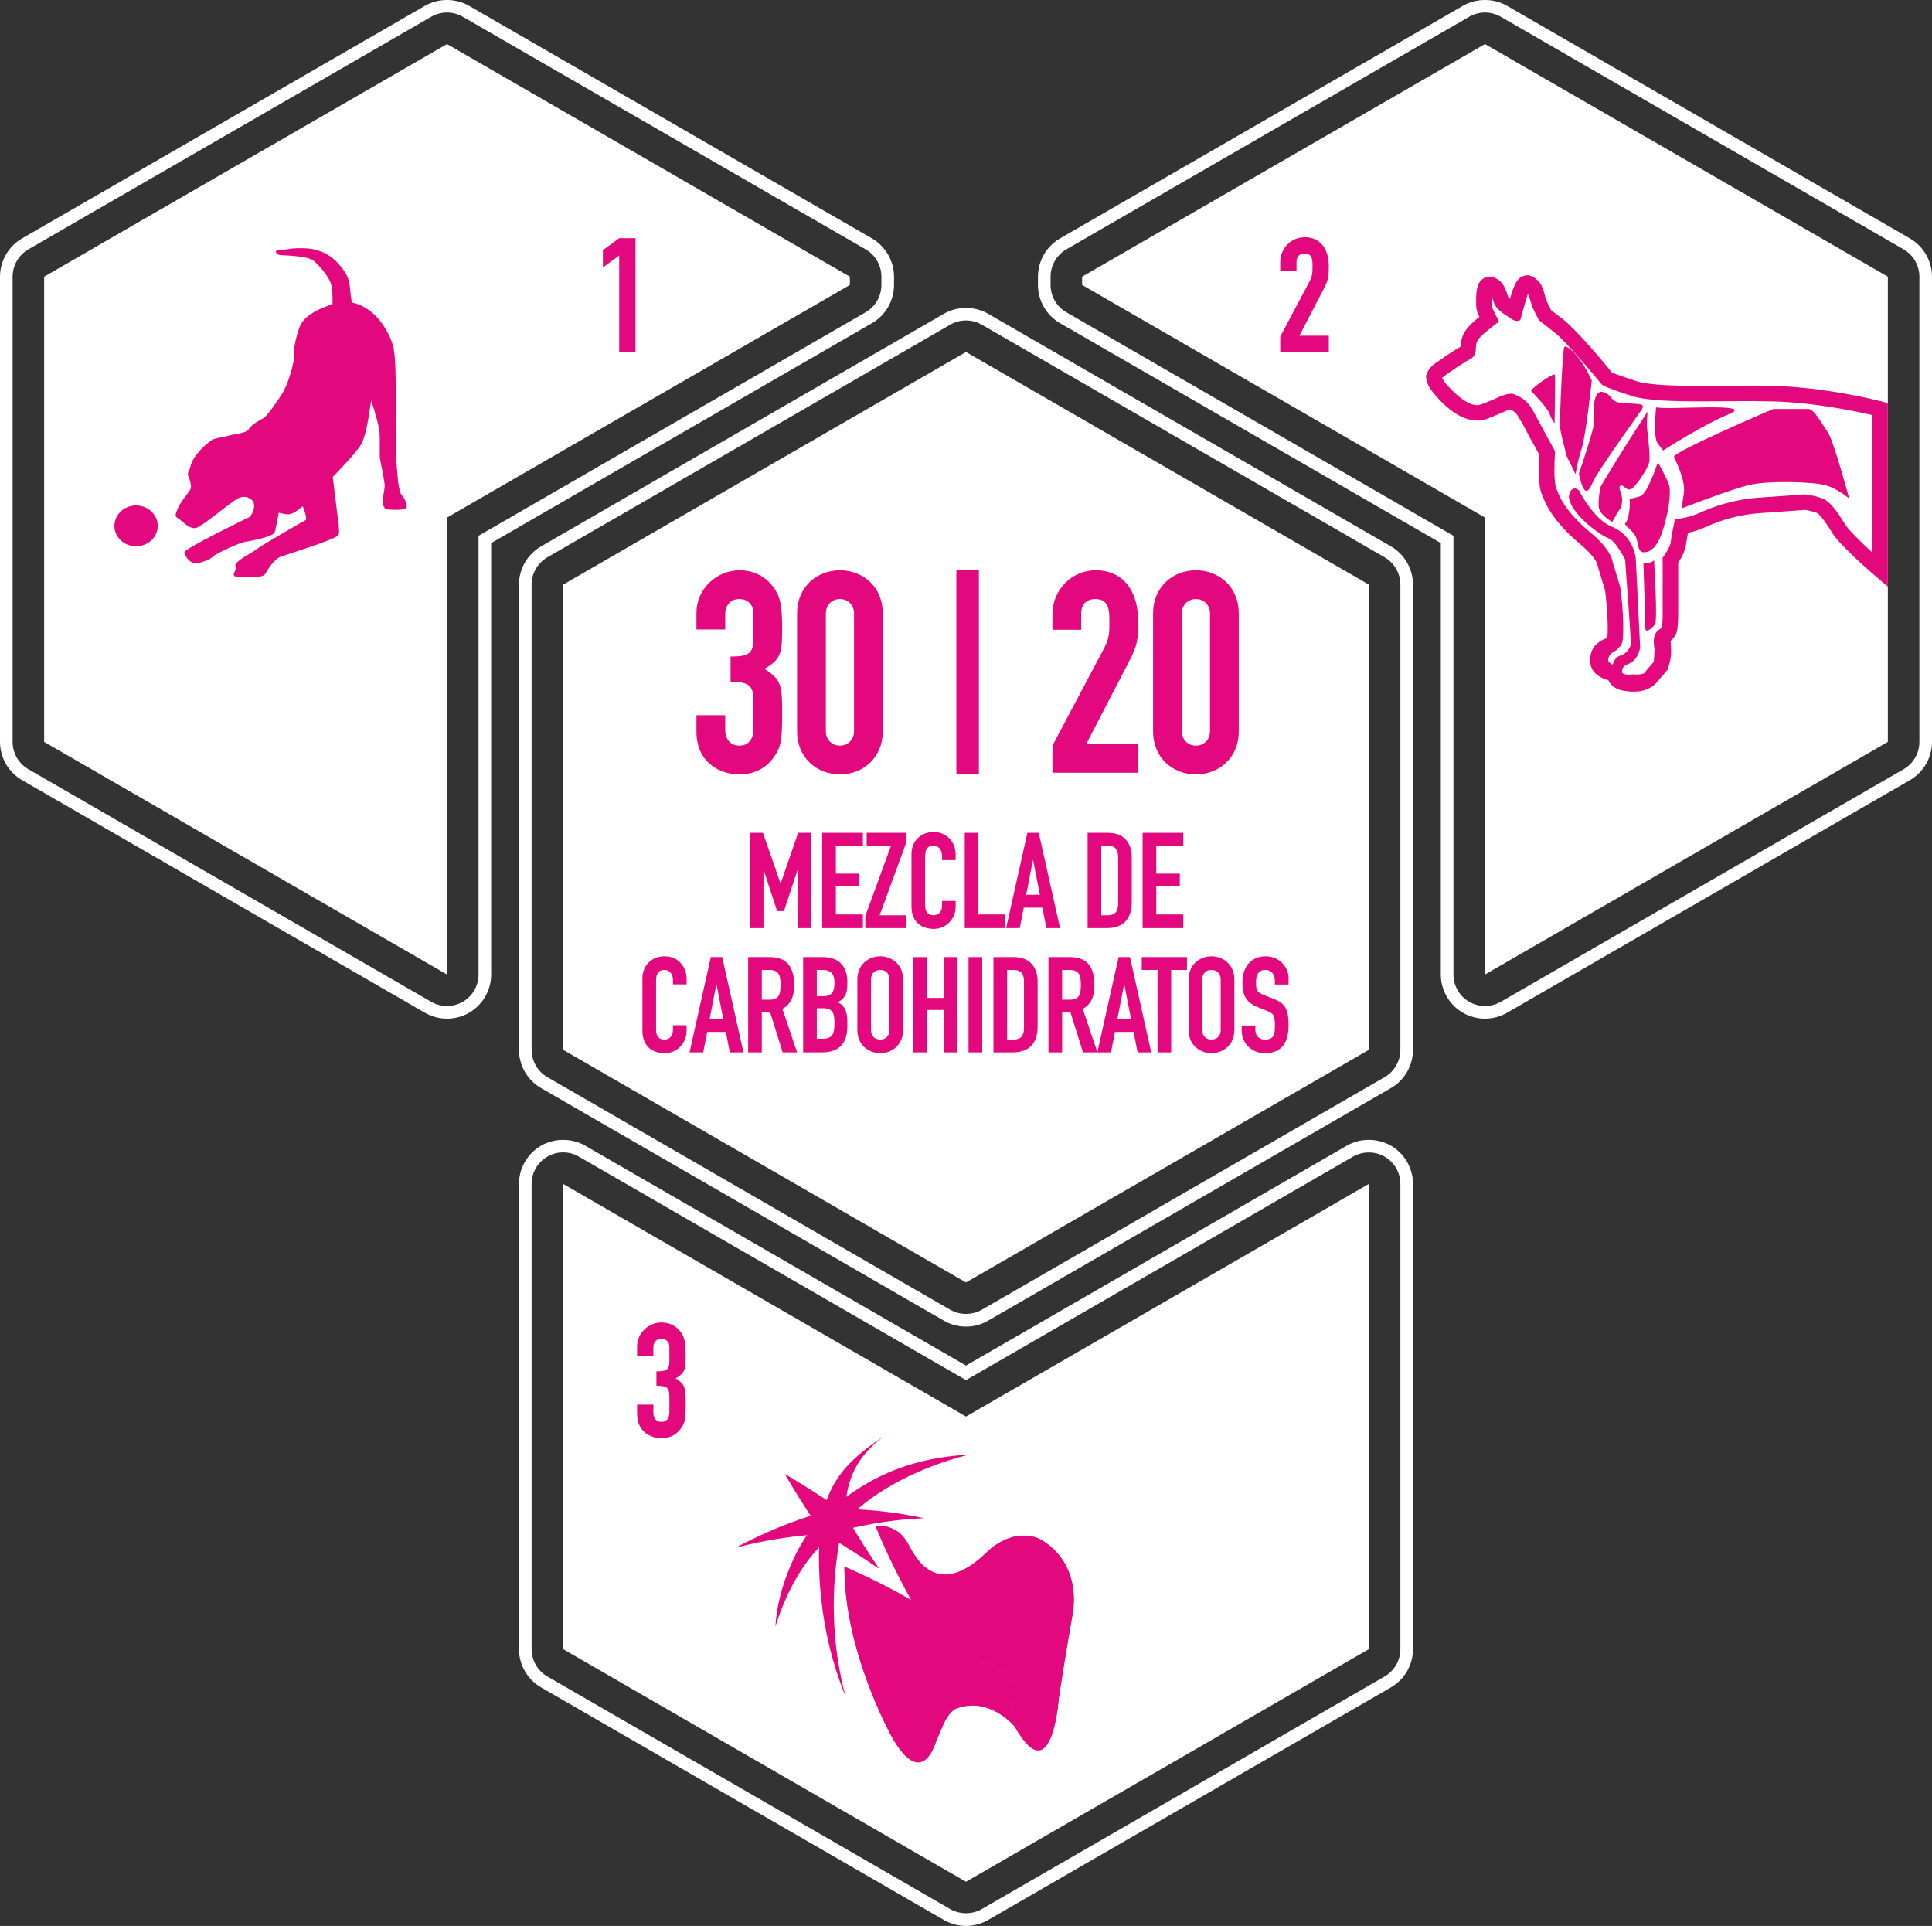
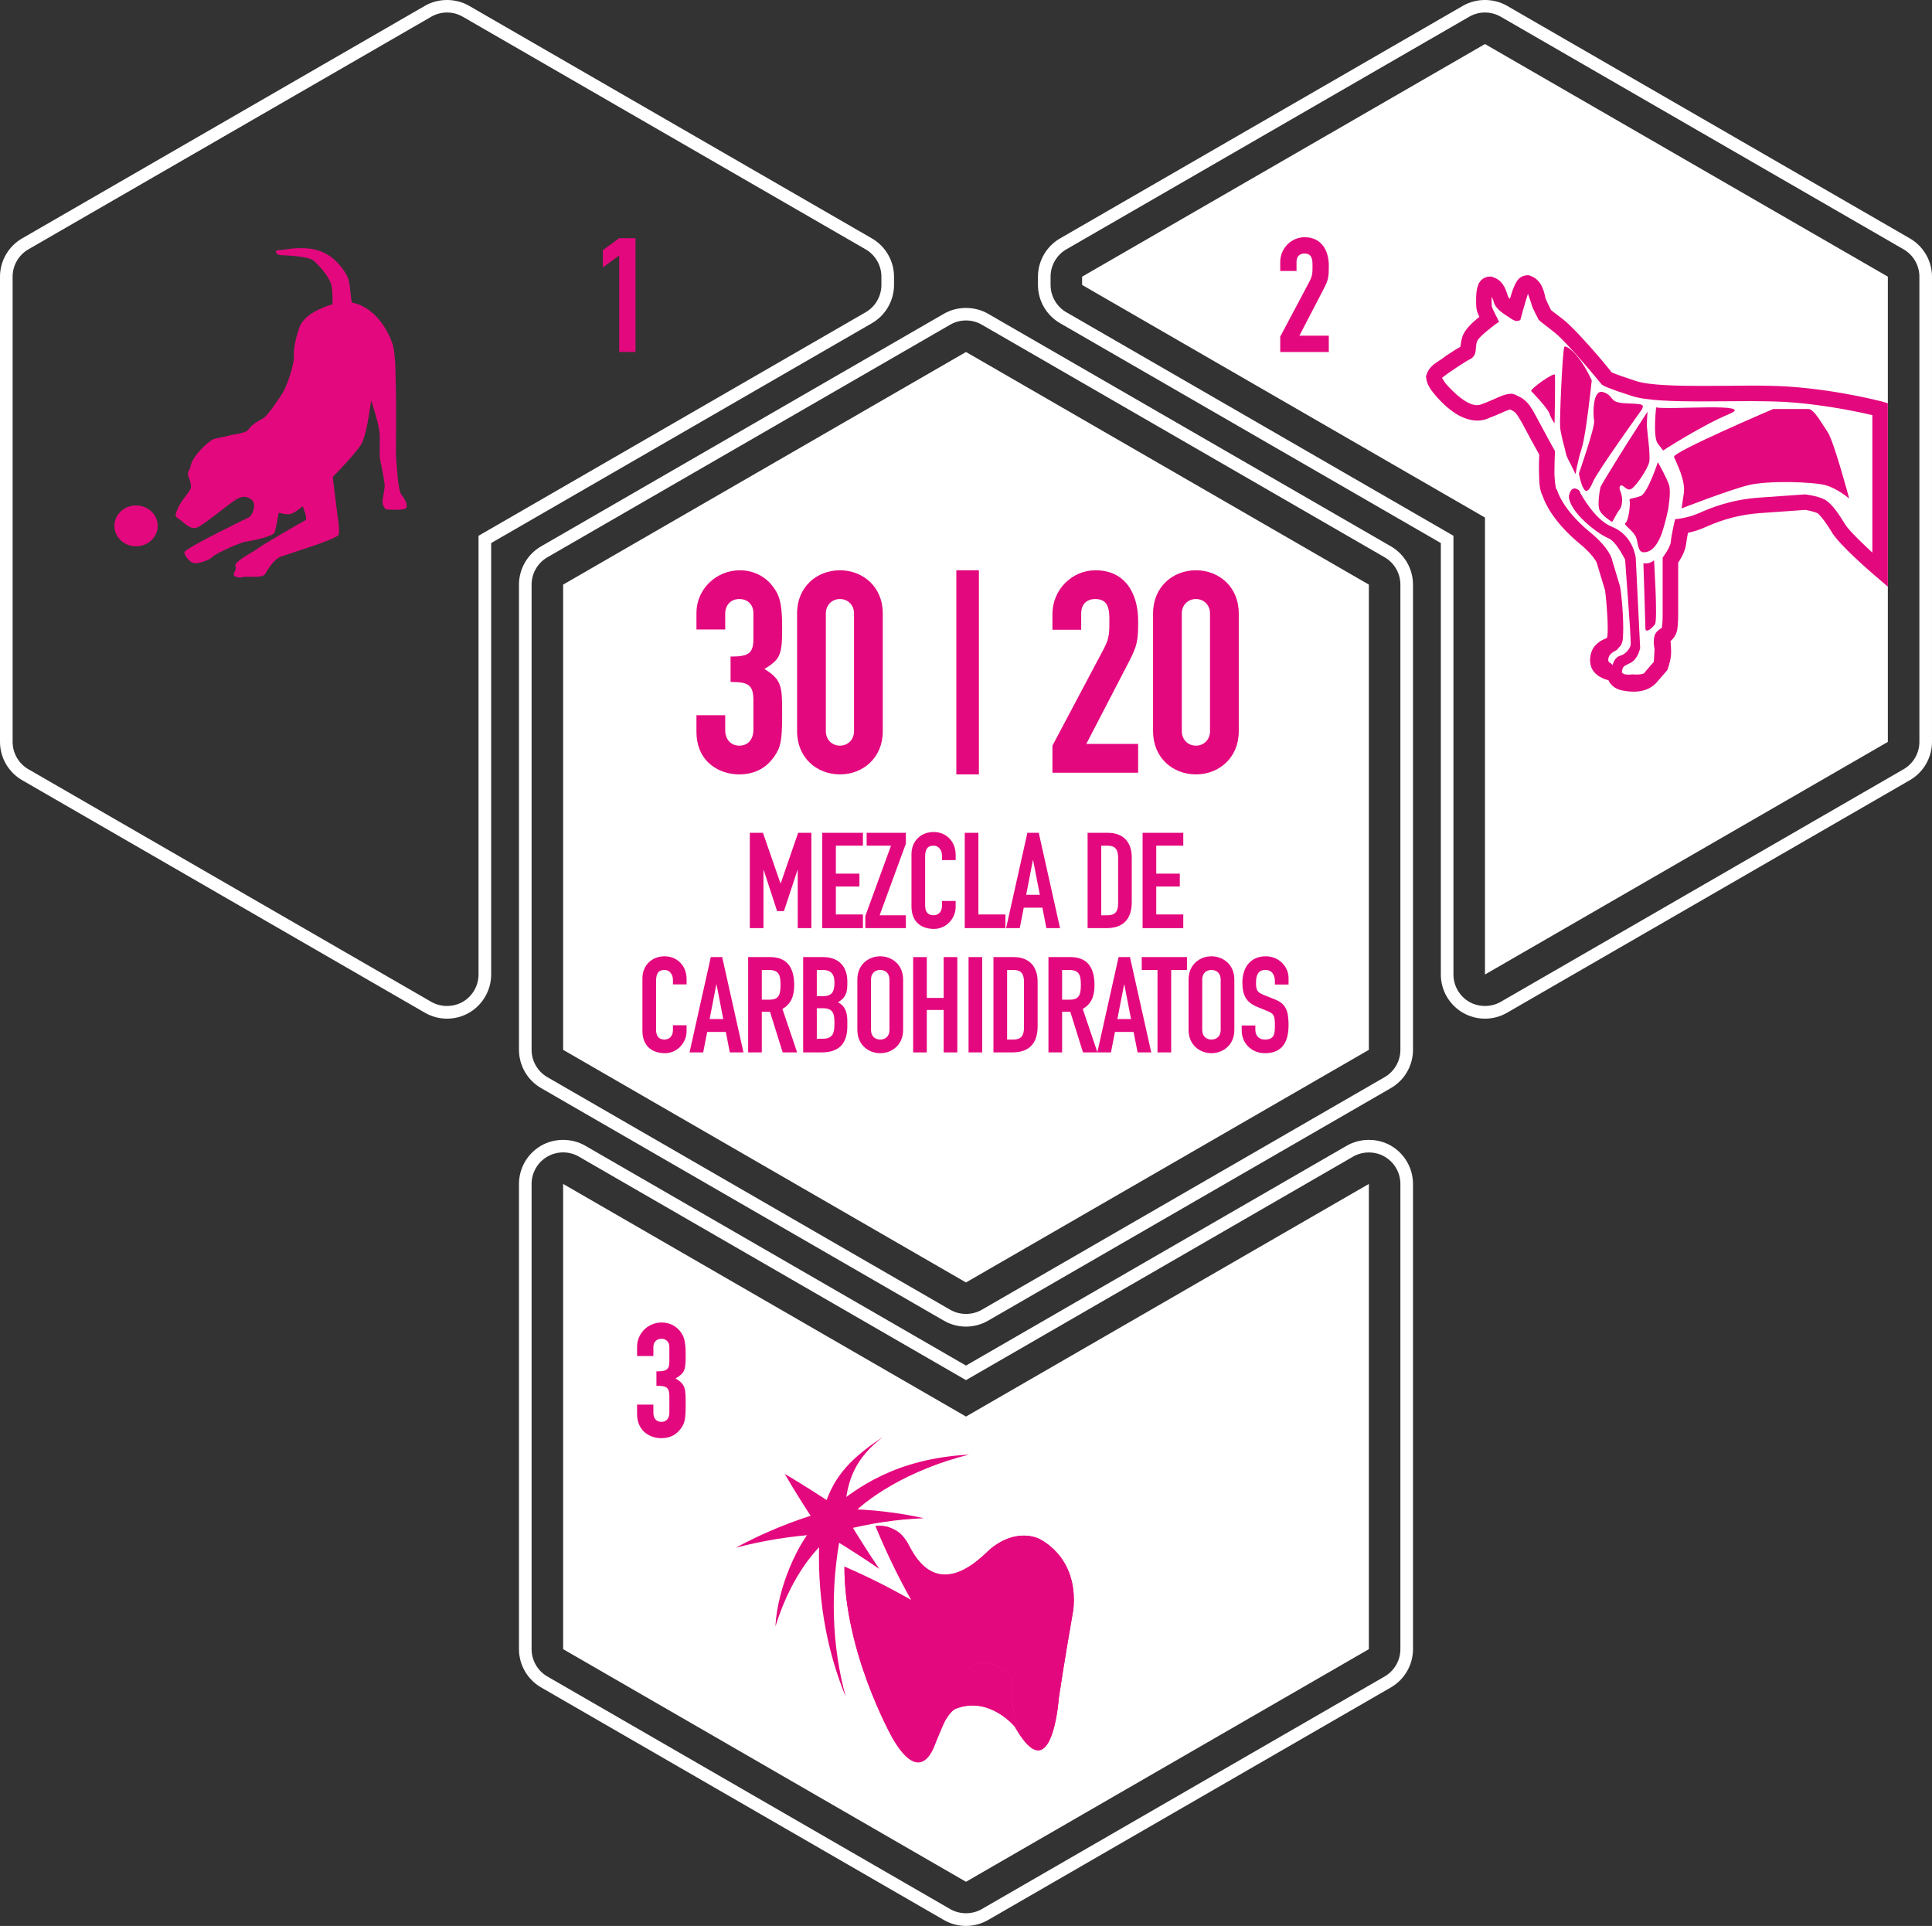
<svg xmlns="http://www.w3.org/2000/svg" version="1.1" id="Layer_1" x="0px" y="0px" width="383.461px" height="382.221px" viewBox="0 0 383.461 382.221" enable-background="new 0 0 383.461 382.221" xml:space="preserve">
  <rect x="0" y="0" width="383.461" height="382.221" fill="#333333" stroke="none" />
  <g>
    <g>
      <path fill="#FFFFFF" d="M191.729,263.279c-1.535,0-3.05-0.405-4.381-1.173l-79.96-46.167c-2.703-1.561-4.382-4.469-4.382-7.588    v-92.331c0-3.12,1.679-6.028,4.382-7.589l79.959-46.165c2.661-1.537,6.106-1.536,8.764,0l79.959,46.165    c2.702,1.561,4.381,4.469,4.381,7.589v92.331c0,3.119-1.679,6.026-4.38,7.588l-79.96,46.166    C194.78,262.873,193.266,263.279,191.729,263.279z M191.729,63.597c-1.098,0-2.18,0.29-3.13,0.838L108.641,110.6    c-1.931,1.115-3.13,3.192-3.13,5.421v92.331c0,2.228,1.199,4.305,3.13,5.42l79.959,46.166c1.902,1.096,4.36,1.096,6.26,0    l79.959-46.166c1.93-1.115,3.129-3.192,3.129-5.42v-92.331c0-2.229-1.199-4.306-3.129-5.421l-79.959-46.165    C193.91,63.886,192.828,63.597,191.729,63.597z" />
    </g>
    <g>
      <polygon fill="#FFFFFF" points="111.77,116.021 111.77,208.352 191.729,254.516 271.689,208.352 271.689,116.021 191.729,69.856       " />
    </g>
    <g>
      <path fill="#FFFFFF" d="M88.723,202.164c-1.54,0-3.055-0.406-4.383-1.174L4.381,154.826C1.679,153.265,0,150.357,0,147.237V54.906    c0-3.119,1.678-6.026,4.38-7.589l79.96-46.165c2.656-1.536,6.102-1.537,8.764,0l79.959,46.165c2.703,1.562,4.382,4.47,4.382,7.589    v1.644c0,3.12-1.679,6.028-4.382,7.589l-75.578,43.636v85.628c0,3.119-1.679,6.026-4.38,7.588    C91.777,201.758,90.261,202.164,88.723,202.164z M88.723,2.482c-1.099,0-2.181,0.29-3.129,0.838L5.633,49.485    c-1.93,1.116-3.129,3.193-3.129,5.421v92.331c0,2.229,1.199,4.306,3.129,5.421l79.959,46.164c1.895,1.096,4.362,1.096,6.259,0    c1.93-1.115,3.129-3.192,3.129-5.42v-87.073l76.83-44.358c1.931-1.115,3.13-3.192,3.13-5.421v-1.644    c0-2.228-1.199-4.305-3.13-5.421L91.853,3.32C90.903,2.772,89.82,2.482,88.723,2.482z" />
    </g>
    <g>
-       <polygon fill="#FFFFFF" points="88.723,102.715 168.683,56.551 168.683,54.907 88.723,8.742 8.763,54.907 8.763,147.237     88.723,193.402 88.723,193.402   " />
-     </g>
+       </g>
    <g>
      <path fill="#FFFFFF" d="M294.736,202.164c-1.539,0-3.054-0.406-4.382-1.174c-2.702-1.561-4.381-4.469-4.381-7.588v-85.628    l-75.578-43.636c-2.703-1.561-4.382-4.469-4.382-7.589v-1.644c0-3.119,1.679-6.027,4.381-7.589l79.96-46.165    c2.659-1.537,6.107-1.534,8.764,0l79.959,46.165c2.703,1.563,4.383,4.471,4.383,7.589v92.331c0,3.12-1.68,6.027-4.381,7.589    l-79.963,46.164C297.792,201.758,296.277,202.164,294.736,202.164z M294.736,2.482c-1.098,0-2.18,0.29-3.128,0.838l-79.96,46.165    c-1.931,1.116-3.13,3.193-3.13,5.421v1.644c0,2.229,1.199,4.306,3.13,5.421l76.83,44.358v87.073c0,2.228,1.199,4.305,3.13,5.42    c1.896,1.097,4.366,1.097,6.257,0.001l79.962-46.165c1.932-1.116,3.131-3.193,3.131-5.421V54.906c0-2.228-1.199-4.305-3.131-5.421    L297.866,3.32C296.917,2.772,295.835,2.482,294.736,2.482z" />
    </g>
    <g>
      <polygon fill="#FFFFFF" points="294.736,102.715 214.775,56.551 214.775,54.907 294.736,8.742 374.697,54.907 374.697,147.237     294.736,193.402 294.736,193.402   " />
    </g>
    <g>
      <path fill="#FFFFFF" d="M191.729,382.221c-1.535,0-3.05-0.406-4.381-1.174l-79.96-46.165c-2.703-1.563-4.382-4.472-4.382-7.59    v-92.33c0-3.119,1.679-6.027,4.382-7.588c2.658-1.537,6.105-1.537,8.764,0l75.577,43.635l75.578-43.635    c2.656-1.537,6.102-1.54,8.764,0c2.702,1.562,4.38,4.469,4.38,7.588v92.33c0,3.118-1.678,6.026-4.38,7.59l-79.961,46.165    C194.78,381.815,193.265,382.221,191.729,382.221z M111.77,228.703c-1.097,0-2.179,0.29-3.128,0.84    c-1.932,1.115-3.131,3.192-3.131,5.42v92.33c0,2.228,1.2,4.306,3.131,5.422l79.958,46.165c1.902,1.096,4.36,1.096,6.26,0    l79.959-46.165c1.93-1.117,3.129-3.194,3.129-5.422v-92.33c0-2.228-1.199-4.305-3.129-5.42c-1.901-1.1-4.36-1.1-6.258,0    L191.729,273.9l-76.83-44.357C113.949,228.993,112.867,228.703,111.77,228.703z" />
    </g>
    <g>
      <polygon fill="#FFFFFF" points="191.729,281.127 111.77,234.963 111.77,234.963 111.77,327.293 191.729,373.458 271.689,327.293     271.689,234.963 271.689,234.963   " />
    </g>
    <g>
      <g>
        <path fill="#E4087E" d="M145.002,130.299c3.414,0,4.532-0.504,4.532-3.469v-5.148c0-1.622-1.063-2.797-2.798-2.797     c-2.013,0-2.797,1.623-2.797,2.797v3.246h-5.708v-3.301c0-4.7,3.917-8.449,8.617-8.449c3.077,0,5.204,1.566,6.21,2.798     c1.512,1.79,2.183,3.356,2.183,8.448c0,5.483-0.279,6.379-3.524,8.337c3.524,2.182,3.524,3.469,3.524,9.12     c0,5.26-0.335,6.435-1.511,8.169c-1.397,2.07-3.581,3.637-7.049,3.637c-3.638,0-8.45-2.238-8.45-8.505v-3.245h5.708v2.966     c0,1.791,1.063,3.077,2.797,3.077c1.735,0,2.798-1.231,2.798-3.189v-5.706c0-3.078-0.839-3.75-4.532-3.75V130.299z" />
      </g>
      <g>
        <path fill="#E4087E" d="M158.204,121.738c0-5.315,3.974-8.561,8.504-8.561c4.532,0,8.505,3.245,8.505,8.561v23.388     c0,5.315-3.973,8.561-8.505,8.561c-4.53,0-8.504-3.245-8.504-8.561V121.738z M163.911,145.126c0,1.622,1.176,2.854,2.797,2.854     c1.623,0,2.799-1.231,2.799-2.854v-23.388c0-1.623-1.176-2.854-2.799-2.854c-1.621,0-2.797,1.23-2.797,2.854V145.126z" />
      </g>
      <g>
        <path fill="#E4087E" d="M189.813,113.178h4.476v40.509h-4.476V113.178z" />
      </g>
      <g>
        <path fill="#E4087E" d="M208.888,147.979l10.295-19.415c1.007-1.959,1.007-3.077,1.007-5.26c0-2.015,0-4.42-2.797-4.42     c-1.68,0-2.799,1.007-2.799,2.854v3.245h-5.706v-3.133c0-4.757,3.804-8.673,8.56-8.673c5.932,0,8.45,4.699,8.45,10.016     c0,3.86-0.113,4.867-1.903,8.281l-8.393,16.169h10.296v5.707h-17.01V147.979z" />
      </g>
      <g>
        <path fill="#E4087E" d="M228.86,121.738c0-5.315,3.972-8.561,8.505-8.561c4.53,0,8.504,3.245,8.504,8.561v23.388     c0,5.315-3.974,8.561-8.504,8.561c-4.533,0-8.505-3.245-8.505-8.561V121.738z M234.566,145.126c0,1.622,1.176,2.854,2.799,2.854     c1.621,0,2.796-1.231,2.796-2.854v-23.388c0-1.623-1.175-2.854-2.796-2.854c-1.623,0-2.799,1.23-2.799,2.854V145.126z" />
      </g>
    </g>
    <g>
      <path fill="#E4087E" d="M148.823,165.279h2.604l3.479,10.016h0.054l3.453-10.016h2.63v18.915h-2.71v-11.503h-0.053l-2.683,8.129    h-1.355l-2.656-8.129h-0.054v11.503h-2.709V165.279z" />
      <path fill="#E4087E" d="M163.193,165.279h8.076v2.551h-5.367v5.552h4.676v2.551h-4.676v5.552h5.367v2.71h-8.076V165.279z" />
      <path fill="#E4087E" d="M171.746,181.804l5.101-13.974h-4.835v-2.551h7.784v2.152l-5.207,14.212h5.207v2.551h-8.05V181.804z" />
      <path fill="#E4087E" d="M189.677,179.971c0,2.338-1.887,4.383-4.304,4.383c-2.072,0-4.463-1.009-4.463-4.463v-10.414    c0-2.47,1.779-4.356,4.409-4.356c2.497,0,4.357,1.887,4.357,4.517v1.063h-2.71v-0.903c0-1.063-0.638-1.966-1.674-1.966    c-1.354,0-1.674,0.93-1.674,2.205v9.67c0,1.089,0.426,1.938,1.647,1.938c0.744,0,1.7-0.425,1.7-1.912v-0.93h2.71V179.971z" />
      <path fill="#E4087E" d="M191.481,165.279h2.709v16.205h5.366v2.71h-8.075V165.279z" />
      <path fill="#E4087E" d="M203.913,165.279h2.258l4.224,18.915h-2.709l-0.798-4.064h-3.692l-0.797,4.064h-2.71L203.913,165.279z     M205.055,170.726h-0.053l-1.328,6.854h2.71L205.055,170.726z" />
      <path fill="#E4087E" d="M215.865,165.279h4.011c3.056,0,4.756,1.833,4.756,4.889v8.846c0,3.507-1.807,5.181-4.994,5.181h-3.772    V165.279z M218.574,181.644h1.249c1.515,0,2.099-0.743,2.099-2.364v-9.111c0-1.488-0.505-2.338-2.099-2.338h-1.249V181.644z" />
      <path fill="#E4087E" d="M226.782,165.279h8.075v2.551h-5.366v5.552h4.676v2.551h-4.676v5.552h5.366v2.71h-8.075V165.279z" />
      <path fill="#E4087E" d="M136.274,204.636c0,2.338-1.887,4.383-4.304,4.383c-2.072,0-4.463-1.01-4.463-4.463v-10.414    c0-2.47,1.779-4.356,4.409-4.356c2.497,0,4.357,1.887,4.357,4.517v1.063h-2.71v-0.903c0-1.063-0.638-1.966-1.674-1.966    c-1.354,0-1.674,0.93-1.674,2.205v9.67c0,1.089,0.426,1.939,1.647,1.939c0.744,0,1.7-0.426,1.7-1.913v-0.93h2.71V204.636z" />
      <path fill="#E4087E" d="M141.081,189.944h2.258l4.224,18.915h-2.709l-0.798-4.064h-3.692l-0.797,4.064h-2.71L141.081,189.944z     M142.223,195.391h-0.053l-1.328,6.854h2.71L142.223,195.391z" />
      <path fill="#E4087E" d="M148.491,189.944h4.356c3.215,0,4.782,1.887,4.782,5.553c0,2.178-0.611,3.772-2.338,4.729l2.922,8.634    h-2.869l-2.523-8.076H151.2v8.076h-2.709V189.944z M151.2,198.393h1.541c1.887,0,2.179-1.063,2.179-2.949    c0-1.912-0.319-2.948-2.312-2.948H151.2V198.393z" />
      <path fill="#E4087E" d="M159.408,189.944h3.958c3.507,0,4.809,2.312,4.809,4.782v0.69c0,2.02-0.664,2.763-1.859,3.507    c1.274,0.611,1.859,1.753,1.859,3.719v1.063c0,3.294-1.567,5.153-5.074,5.153h-3.692V189.944z M162.117,197.702h1.223    c1.807,0,2.284-0.93,2.284-2.657c0-1.673-0.61-2.55-2.391-2.55h-1.116V197.702z M162.117,206.149h1.169    c2.179,0,2.338-1.328,2.338-3.188c0-1.887-0.345-2.869-2.311-2.869h-1.196V206.149z" />
      <path fill="#E4087E" d="M170.166,194.407c0-3.081,2.337-4.622,4.542-4.622s4.543,1.541,4.543,4.622v9.989    c0,3.081-2.338,4.622-4.543,4.622s-4.542-1.541-4.542-4.622V194.407z M172.875,204.396c0,1.302,0.851,1.913,1.833,1.913    c0.983,0,1.833-0.611,1.833-1.913v-9.989c0-1.301-0.85-1.912-1.833-1.912c-0.982,0-1.833,0.611-1.833,1.912V204.396z" />
      <path fill="#E4087E" d="M181.242,189.944h2.709v8.103h3.348v-8.103h2.71v18.915h-2.71v-8.421h-3.348v8.421h-2.709V189.944z" />
      <path fill="#E4087E" d="M192.238,189.944h2.71v18.915h-2.71V189.944z" />
      <path fill="#E4087E" d="M197.18,189.944h4.011c3.056,0,4.756,1.833,4.756,4.889v8.846c0,3.507-1.807,5.181-4.994,5.181h-3.772    V189.944z M199.889,206.31h1.249c1.515,0,2.099-0.744,2.099-2.365v-9.111c0-1.488-0.505-2.338-2.099-2.338h-1.249V206.31z" />
      <path fill="#E4087E" d="M208.097,189.944h4.356c3.215,0,4.782,1.887,4.782,5.553c0,2.178-0.611,3.772-2.338,4.729l2.922,8.634    h-2.869l-2.523-8.076h-1.621v8.076h-2.709V189.944z M210.806,198.393h1.541c1.887,0,2.179-1.063,2.179-2.949    c0-1.912-0.319-2.948-2.312-2.948h-1.408V198.393z" />
      <path fill="#E4087E" d="M222.016,189.944h2.258l4.224,18.915h-2.709l-0.798-4.064h-3.692l-0.797,4.064h-2.71L222.016,189.944z     M223.157,195.391h-0.053l-1.328,6.854h2.71L223.157,195.391z" />
      <path fill="#E4087E" d="M229.744,192.495h-3.135v-2.551h8.979v2.551h-3.135v16.364h-2.71V192.495z" />
      <path fill="#E4087E" d="M235.907,194.407c0-3.081,2.337-4.622,4.542-4.622s4.543,1.541,4.543,4.622v9.989    c0,3.081-2.338,4.622-4.543,4.622s-4.542-1.541-4.542-4.622V194.407z M238.616,204.396c0,1.302,0.851,1.913,1.833,1.913    c0.983,0,1.833-0.611,1.833-1.913v-9.989c0-1.301-0.85-1.912-1.833-1.912c-0.982,0-1.833,0.611-1.833,1.912V204.396z" />
      <path fill="#E4087E" d="M255.75,195.391h-2.71v-0.611c0-1.248-0.531-2.284-1.913-2.284c-1.487,0-1.833,1.195-1.833,2.444    c0,1.461,0.133,1.966,1.541,2.523l2.072,0.823c2.391,0.903,2.843,2.418,2.843,5.181c0,3.188-1.169,5.552-4.676,5.552    c-2.63,0-4.622-1.939-4.622-4.489v-1.01h2.709v0.851c0,0.982,0.531,1.939,1.913,1.939c1.833,0,1.966-1.09,1.966-2.816    c0-2.019-0.239-2.338-1.567-2.869l-1.939-0.797c-2.338-0.956-2.948-2.497-2.948-4.861c0-2.869,1.54-5.181,4.648-5.181    c2.71,0,4.517,2.179,4.517,4.277V195.391z" />
    </g>
    <g>
      <path fill="#E4087E" d="M122.895,50.695l-3.235,2.38v-3.427l3.235-2.379h3.235v22.587h-3.235V50.695z" />
    </g>
    <g>
      <path fill="#E4087E" d="M254.098,66.812l5.838-11.009c0.57-1.11,0.57-1.744,0.57-2.981c0-1.143,0-2.506-1.586-2.506    c-0.951,0-1.586,0.57-1.586,1.617v1.84h-3.236v-1.776c0-2.696,2.157-4.917,4.854-4.917c3.362,0,4.79,2.665,4.79,5.679    c0,2.188-0.063,2.76-1.079,4.695l-4.758,9.168h5.837v3.235h-9.645V66.812z" />
    </g>
    <g>
      <path fill="#E4087E" d="M130.285,272.165c1.936,0,2.569-0.285,2.569-1.967v-2.918c0-0.92-0.603-1.586-1.586-1.586    c-1.142,0-1.586,0.92-1.586,1.586v1.84h-3.236v-1.872c0-2.664,2.221-4.79,4.886-4.79c1.745,0,2.95,0.889,3.521,1.586    c0.856,1.016,1.237,1.904,1.237,4.791c0,3.108-0.159,3.616-1.999,4.727c1.999,1.237,1.999,1.967,1.999,5.171    c0,2.981-0.19,3.647-0.856,4.631c-0.793,1.174-2.03,2.063-3.997,2.063c-2.063,0-4.791-1.269-4.791-4.822v-1.84h3.236v1.682    c0,1.015,0.603,1.745,1.586,1.745s1.586-0.698,1.586-1.809v-3.236c0-1.744-0.476-2.125-2.569-2.125V272.165z" />
    </g>
    <g>
      <g>
        <g>
          <path fill="#E4087E" d="M31.306,104.365c0,2.239-1.928,4.052-4.301,4.052c-2.375,0-4.298-1.813-4.298-4.052      c0-2.235,1.923-4.053,4.298-4.053C29.378,100.313,31.306,102.13,31.306,104.365" />
        </g>
      </g>
      <g>
        <path fill="#E4087E" d="M79.652,98.139c-0.394-0.504-0.659-2.744-0.659-2.744s-0.421-4.586-0.411-5.43     c0.02-2.633,0.05-10.143,0.013-11.396c-0.091-2.953,0-8.102-0.661-10.222c-0.591-1.902-3.013-7.314-8.107-8.306     c-0.666-3.715,0.108-4.531-2.574-7.607c-3.096-3.546-6.949-3.17-8.232-3.17c-1.281,0-2.717,0.379-3.698,0.379     c-0.979,0-0.526,0.902,0.303,0.981c0.828,0.073,5.513,0.147,6.644,1.131s3.054,3.152,3.475,4.761     c0.29,1.092,0.271,3.023,0.243,3.872c-2.257,0.681-5.717,2.117-6.587,4.657c-1.32,3.86-1.058,5.464-1.058,5.965     c0,1.072-1.173,5.477-2.564,7.478c-0.285,0.406-2.631,4.032-3.551,4.532c-0.929,0.499-2.321,1.281-2.853,2.151     c-0.528,0.872-3.039,0.998-3.835,1.251c-0.792,0.249-2.54,0.502-3.204,0.745c-0.664,0.256-4.333,3.243-4.596,5.734     c0,0-0.614,0.991-0.396,1.5c0.373,0.875,0.658,1.871,0.526,2.488c-0.131,0.622-1.85,2.373-2.514,3.862     c-0.656,1.5-0.656,1.749,0,2.122c0.664,0.377,2.255,2.268,3.583,1.892c1.32-0.374,6.55-4.896,8.228-5.813     c1.662-0.905,2.942,0.203,3.132,0.676c0.565,1.438-0.71,2.943-0.71,2.943s-12.99,6.277-12.99,7.027     c0,0.742,1.188,2.188,2.111,2.188c0.925,0,2.729-0.565,3.526-1.311c0.795-0.745,5.55-2.872,6.609-2.99     c1.06-0.133,5.425-1.001,5.688-1.876c0.263-0.868,0.789-3.858,0.789-3.858s1.68,0.478,2.383,0.249     c1.019-0.332,2.376-1.54,2.376-1.54s1.062,2.535,0.535,2.789c-0.533,0.245-9.125,5.228-9.653,5.729     c-0.533,0.497-4.63,2.489-4.234,3.361c0.401,0.876-0.796,1.5-0.132,1.999c0.661,0.499,1.983,0.123,1.983,0.123h1.979     c0,0,1.724,0.126,2.12-0.622c0.396-0.753,1.719-2.869,3.036-3.363c1.328-0.499,11.247-3.494,11.508-4.367     c0.263-0.868-0.261-3.983-0.261-3.983l-0.92-7.48c0,0,5.268-5.298,5.892-6.948c0.604-1.583,0.983-3.017,1.738-8.229     c0,0,1.527,4.598,1.657,6.341c0.131,1.744-0.042,4.478,0.094,5.223c0.13,0.75,0.927,4.488,0.927,5.36     c0,0.871-0.543,2.916-0.413,3.541c0.136,0.619,0.604,1.134,0.604,1.134s4.04,0.433,4.171-0.438     C80.845,99.754,80.053,98.631,79.652,98.139" />
      </g>
    </g>
    <g>
      <g>
        <path fill="#FFFFFF" d="M182.202,353.619c-4.491,0.002-7.372-5.006-8.354-6.713c-0.461-0.805-10.93-19.475-10.032-38.176     l0.082-0.621c0.923-4.299,5.037-10.244,12.619-8.951l0.344,0.076c4.207,1.115,5.01,2.734,5.24,3.127c0,0,1.636,5.848,4.467,6.602     c1.463,0.391,4.01-1.125,6.722-3.744c2.16-2.289,7.667-5.783,13.849-3.621l0.146,0.055c3.784,1.502,10.65,7.229,9.569,18.162     c-0.057,0.395-1.962,11.271-2.904,17.73c-0.351,5.139-1.736,11.918-6.192,13.391c-1.419,0.469-4.236,0.744-7.168-2.674     c-1.205-1.529-2.098-3.354-2.684-5.469c-0.94-1.564-5.238-2.652-6.455-1.455l-1.333,3.723c-0.261,0.609-0.552,1.326-0.83,2.152     c-0.23,0.824-1.882,5.816-6.333,6.361C182.699,353.604,182.447,353.619,182.202,353.619z M171.474,309.479     c-0.626,16.33,8.946,33.447,9.043,33.619c0.548,0.951,1.005,1.605,1.365,2.051c0.033-0.086,0.06-0.162,0.076-0.223     c0.274-0.83,0.536-1.514,0.774-2.111l0.175-0.531c2.497-7.25,5.378-12.287,5.501-12.498l0.635-0.82     c2.566-2.523,5.22-2.898,6.999-2.781c4.551,0.322,7.67,4.238,8.011,4.682l0.887,1.16l-0.106,1.455     c-0.291,3.982,0.152,6.512,0.725,8.088c0.351-1.428,0.645-3.225,0.761-4.85c0.989-6.85,2.914-17.836,2.931-17.945     c0.691-7.092-3.909-9.568-4.763-9.965c-2.99-0.955-5.709,1.783-5.739,1.811c-4.947,4.789-9.536,6.723-13.749,5.861     c-5.087-1.039-7.161-5.639-7.383-6.16l0.133-0.09c-0.431-0.721-0.794-1.498-1.099-2.342c-0.284-0.35-0.873-0.938-1.604-1.186     C172.749,306.395,171.837,308.193,171.474,309.479z" />
      </g>
      <g>
        <path fill="#FFFFFF" d="M168.443,338.639c-4.445-7.621-9.87-19.297-9.737-29.953c-3.969-1.693-15.823,0.158-15.823,0.158     c4.392-5.346,11.854-10.115,17.357-11.85c3.521-10.219,18.522-14.24,18.522-14.24c-3.194,2.459-5.881,10.297-6.621,13.066     c8.632,2.229,14.824,6.037,14.824,6.037c-5.61,0.266-12.329,3.1-16.651,5.064C168.658,316.813,168.443,338.639,168.443,338.639z" />
      </g>
      <g>
        <g>
          <path fill="#E4087E" d="M205.867,305.223c-5.478-1.918-9.909,2.756-9.909,2.756c-10.768,10.412-14.806,0.848-14.806,0.848      c0.231,0.215,0.46,0.391,0.701,0.57c-0.687-0.809-1.287-1.838-1.74-3.244c0,0-1.441-2.465-4.238-3.207      c-6.696-1.135-8.221,5.971-8.221,5.971c-0.854,17.803,9.521,36.074,9.521,36.074c5.846,10.156,8.475,0.992,8.475,0.992      c0.313-0.93,0.639-1.74,0.937-2.43l-0.047-0.02c2.405-6.986,5.194-11.83,5.194-11.83c4.639-4.559,9.27,1.496,9.27,1.496      c-0.512,6.986,0.981,10.631,2.5,12.561c5.575,6.504,6.646-8.77,6.646-8.77c0.962-6.59,2.884-17.555,2.884-17.555      C214.116,308.492,205.867,305.223,205.867,305.223" />
        </g>
        <g>
          <path fill="#E4087E" d="M201.004,333.199c0,0-4.631-6.055-9.267-1.496c0,0-2.792,4.85-5.198,11.83l0.042,0.012      c1.741-4.1,3.117-4.434,3.117-4.434c6.697-2.609,11.72,3.563,11.72,3.563c0.759,1.34,1.445,2.355,2.086,3.086      C201.985,343.828,200.491,340.186,201.004,333.199" />
        </g>
        <g>
          <path fill="#E4087E" d="M205.867,305.223c-5.478-1.918-9.909,2.756-9.909,2.756c-10.768,10.412-14.867-0.352-15.845-1.826      c-0.734-1.107-1.441-2.465-4.238-3.207c-6.696-1.135-8.221,5.971-8.221,5.971c-0.854,17.803,9.521,36.074,9.521,36.074      c5.026,8.629,7.762,2.762,8.475,0.992c0.367-0.912,6.084-14.279,6.084-14.279c4.639-4.559,9.27,1.496,9.27,1.496      c-0.512,6.986,0.981,10.631,2.5,12.561c5.575,6.504,6.646-8.77,6.646-8.77c0.962-6.59,2.884-17.555,2.884-17.555      C214.116,308.492,205.867,305.223,205.867,305.223z" />
        </g>
        <g>
          <path fill="#E4087E" d="M201.004,333.199c0,0-4.631-6.055-9.267-1.496c0,0-2.792,4.85-5.198,11.83l0.042,0.012      c1.741-4.1,3.117-4.434,3.117-4.434c6.697-2.609,11.72,3.563,11.72,3.563c0.759,1.34,1.445,2.355,2.086,3.086      C201.985,343.828,200.491,340.186,201.004,333.199" />
        </g>
        <g>
          <path fill="#FFFFFF" d="M166.814,293.756c7.408-4.264,18.828-5.922,27.666-5.393c-6.668,2.805-16.807,6.451-21.498,12.564      c2.258,5.773,4.892,11.299,7.856,16.594c-5.251-3.018-10.776-5.697-16.517-7.99c-4.664,5.188-7.494,6.924-10.697,15.137      c-0.952-7.727-0.099-13.434,4.233-20.799l-2.424-11.676L166.814,293.756z" />
        </g>
        <g>
          <path fill="#E4087E" d="M167.707,299.463c5.425,0.109,10.676,0.734,15.654,1.844c-5.315,0.209-10.835,1.016-16.372,2.484      c-2.369,11.764-1.841,23.104,0.882,32.982c-3.899-9.43-5.859-20.48-5.204-32.285c-5.425,0.326-11.018,1.199-16.654,2.672      c5.712-3.072,11.502-5.402,17.28-7.076c1.771-6.27,4.578-10.039,11.95-14.91C169.858,289.318,168.146,293.568,167.707,299.463" />
        </g>
        <g>
          <path fill="#E4087E" d="M165.683,298.77c4.287-3.164,11.679-9.277,26.649-10.086c-12.009,2.971-20.815,8.904-24.069,12.832      c2.003,3.348,4.083,6.627,6.263,9.85c-3.198-2.193-6.477-4.287-9.816-6.305c-3.946,3.242-8.109,9.104-10.807,17.732      c0.4-7.822,4.586-16.854,8.073-20.336c-2.167-3.234-4.252-6.564-6.229-9.957C159.122,294.504,162.441,296.604,165.683,298.77" />
        </g>
      </g>
    </g>
    <g>
      <g>
        <g>
          <path fill="#E4087E" d="M324.273,136.46c-0.629,0-1.33-0.072-2.115-0.217c-1.506-0.294-2.135-1.218-2.361-2.028      c-0.455-0.026-1.041-0.159-1.605-0.5c-0.984-0.439-2.152-1.469-1.646-3.666c0.355-1.831,2.115-2.453,2.777-2.688      c0.025-0.033,0.215-0.223,0.527-0.594c-0.053-0.043,0.096-0.974,0.068-2.051c0-3.009-0.469-7.352-0.576-7.815      c-0.303-0.925-1.551-5.169-1.564-5.271c-0.076-0.13-0.139-0.39-0.453-0.87c-0.447-0.757-1.414-1.967-3.348-3.552      c-5.65-4.652-6.932-8.724-7.049-9.163c-0.563-0.886-0.613-2.381-0.652-3.94l-0.02-1.053c0-1.439,0.059-2.741,0.1-3.234      c-0.381-0.387-2.223-3.74-3.621-6.39c-1.24-2.192-1.559-2.359-2.268-2.689l-0.639-0.343c-0.357,0.008-1.329,0.433-2.293,0.847      c-0.746,0.333-1.692,0.751-2.751,1.128c-0.505,0.183-1.034,0.288-1.609,0.288c-1.711-0.056-4.434-0.921-7.754-4.85      c-0.675-0.841-1.413-1.723-1.544-2.855c0.414-1.499,1.276-2.071,2.184-2.657c0.364-0.246,0.815-0.534,1.266-0.886      c2.074-1.42,3.148-2.06,3.743-2.27c-0.331-0.773-0.267-1.422-0.057-2.065c0.545-1.437,2.147-2.824,3.645-3.932      c-0.287-0.611-0.607-1.263-0.701-1.634c-0.157-0.474-0.17-0.974-0.17-1.617c0-1.259,0.057-2.252,0.356-3.007      c0.092-0.52,0.729-1.18,1.596-1.18c1.842,0.533,2.278,1.865,2.606,2.839c0.094,0.277,0.18,0.526,0.27,0.762      c0.152,0.319,0.79,0.854,1.538,1.384c0.531-2.04,1.119-3.964,1.836-4.721c0.373-0.348,0.785-0.521,1.217-0.521      c2.021,0.669,2.445,2.499,2.674,3.582c0.064,0.221,0.139,0.549,0.178,0.631c0.184,0.438,0.486,1.067,0.732,1.589      c0.182,0.38,0.307,0.624,0.361,0.805c0.125,0.07,0.322,0.223,0.654,0.478l1.928,1.511c2.813,2.161,9.697,10.426,9.875,10.896      c0-0.032,0.035-0.058,0.094-0.058c0.352,0,1.699,0.527,4.852,1.551c2.641,0.866,8.215,0.979,13.355,0.979l4.738-0.036      l5.008-0.021c1.121,0,2.254,0,3.393,0.021c9.301,0.118,18.857,2.271,21.549,2.919l0.625,0.15l0.643,0.826v31.578v1.791      l-1.336-1.162l-1.188-1.025c-0.832-0.71-5.643-5.045-6.934-7.053c-1.227-2.087-2.73-4.029-3.289-4.272      c-0.842-0.405-2.434-0.687-2.965-0.766c-0.111,0.041-3.826,0.29-8.936,0.667c-3.766,0.266-7.367,1.187-10.947,2.786      c-1.52,0.712-3.02,1.075-3.941,1.235c-0.156,0.828-0.385,1.98-0.453,2.722c-0.145,1.14-0.732,2.429-1.773,3.863l0.158,10.531      c0,0.023,0,1.592-0.168,2.63c-0.188,1.014-0.797,1.67-1.336,2.05c0,0.515,0.043,0.959,0.072,1.337      c0.096,1.377,0.125,2.13-0.551,4.21l-2.189,2.604C327.064,136.01,325.84,136.46,324.273,136.46" />
        </g>
        <g>
          <path fill="#E4087E" d="M303.467,54.626h-0.271c-0.646,0-1.293,0.26-1.76,0.717c-0.686,0.746-1.211,2.063-1.742,3.95      c-0.115-0.085-0.223-0.154-0.266-0.229l-0.055-0.08c-0.088-0.225-0.172-0.448-0.234-0.688c-0.372-1.072-0.918-2.724-2.922-3.331      l-0.207-0.079h-0.274c-1.323,0-2.254,1.004-2.432,1.969c-0.277,0.64-0.331,1.733-0.331,2.857c0,0.811,0.021,1.431,0.17,1.981      c0.099,0.315,0.278,0.74,0.479,1.203c-1.425,1.109-2.819,2.437-3.344,3.826c-0.258,0.837-0.354,1.515-0.412,2.049v0.043      c-0.59,0.328-1.515,0.896-2.958,1.866c-0.527,0.434-0.944,0.701-1.313,0.922c-0.986,0.654-2.003,1.321-2.473,2.773l-0.095,0.328      l0.049,0.352c0.15,1.339,1.004,2.4,1.375,2.859l0.324,0.371c-0.039-0.011-0.054-0.045-0.071-0.045      c2.92,3.442,5.719,5.158,8.423,5.229c0.747,0,1.36-0.093,1.938-0.32c1.091-0.414,2.048-0.823,2.83-1.158      c0.686-0.309,1.432-0.628,1.799-0.729c0.146,0.067,0.285,0.146,0.434,0.204c0.57,0.301,0.785,0.401,1.908,2.37      c1.215,2.314,2.787,5.176,3.477,6.392c-0.045,0.667-0.066,1.688-0.066,2.782l0.021,1.055c0.045,1.63,0.057,3.166,0.727,4.396      c0.361,1.121,1.963,4.98,7.266,9.384c1.838,1.516,2.746,2.646,3.189,3.344c0.238,0.382,0.287,0.57,0.316,0.654      c0.07,0.231,1.385,4.649,1.609,5.329c0.086,0.466,0.523,4.655,0.523,7.492c0,0.479,0,1.103-0.102,1.825l-0.158,0.181      c-0.836,0.309-2.68,1.135-3.115,3.247c-0.451,2.067,0.318,3.724,2.203,4.597c0.395,0.233,0.871,0.377,1.295,0.465      c0.418,0.912,1.273,1.771,2.777,2.053c0.861,0.165,1.6,0.238,2.275,0.238c1.793,0,3.217-0.532,4.328-1.6l2.127-2.45l0.217-0.262      l0.105-0.3c0.699-2.151,0.682-2.983,0.584-4.536c-0.014-0.272-0.035-0.56-0.063-0.916c0.582-0.468,1.139-1.203,1.326-2.252      c0.174-1.073,0.188-2.503,0.188-2.786v-10.5c0.906-1.349,1.455-2.636,1.584-3.774c0.07-0.604,0.229-1.433,0.357-2.151      c0.963-0.199,2.273-0.579,3.566-1.173c3.477-1.565,6.957-2.458,10.668-2.729c5.141-0.373,8.873-0.642,9.084-0.647      c1.436,0.274,2.143,0.54,2.375,0.647c0.42,0.253,1.652,1.755,2.967,3.966c1.51,2.363,7.064,7.229,7.117,7.267l1.166,1.021      l2.727,2.338v-3.582V81.278V80.03l-1.199-0.354l-0.543-0.133c-0.018-0.007-11.039-2.84-21.898-2.979      c-1.129-0.038-2.268-0.038-3.414-0.038c-1.678,0-3.365,0.03-4.996,0.038c-1.631,0.02-3.193,0.02-4.738,0.02h-0.502      c-4.18,0-10.053-0.103-12.584-0.933c-2.242-0.725-3.982-1.33-4.93-1.74c-1.652-2.14-7.191-8.613-9.65-10.526l-1.967-1.51      l-0.457-0.365c-0.104-0.203-0.215-0.441-0.348-0.763c-0.223-0.434-0.471-0.93-0.533-1.111l-0.088-0.247l-0.176-0.266      c0.014,0.021,0.041,0.032,0.063,0.032c0.018,0,0-0.131-0.049-0.279c-0.27-1.171-0.762-3.38-2.949-4.142L303.467,54.626z       M303.195,56.27c1.883,0.667,1.785,3.337,2.197,3.871c0.055,0.262,1.105,2.338,1.074,2.394c0.088,0.079,0.527,0.421,2.777,2.16      c2.891,2.234,9.553,10.418,9.607,10.569c0.055,0,0.902,0.489,5.475,1.963c2.473,0.796,7.406,0.986,13.08,0.986h0.502      c3.107,0,6.441-0.038,9.734-0.038c1.131,0,2.256,0,3.395,0.038c10.557,0.114,21.459,2.915,21.488,2.915l0.535,0.15v31.572      l-1.195-1.008c-0.938-0.821-5.566-5.021-6.758-6.866c-0.971-1.645-2.707-4.185-3.686-4.599c-1.057-0.525-3.076-0.802-3.143-0.83      c-0.135,0-3.893,0.277-9.121,0.671c-5.193,0.344-9.059,1.893-11.234,2.873c-1.68,0.778-3.428,1.137-4.266,1.255      c-0.176,0.787-0.504,2.403-0.605,3.358c-0.182,1.422-1.217,2.902-1.609,3.44v11.022c0,0.023,0,1.519-0.154,2.496      c-0.238,1.305-1.371,1.675-1.371,1.675c0.059,2.974,0.428,3.157-0.43,5.821l-2.023,2.307c-0.795,0.778-1.799,1.168-3.191,1.168      c-0.572,0-1.23-0.081-1.967-0.212c-1.941-0.36-1.748-2.04-1.748-2.04s-0.193,0.026-0.451,0.026      c-0.371,0-0.938-0.054-1.504-0.397c-1.201-0.547-1.559-1.469-1.258-2.769c0.273-1.521,1.855-1.969,2.391-2.16      c0.01,0,0.018-0.017,0.037-0.032c0.012,0,0.023-0.021,0.055-0.052c0.121-0.101,0.32-0.332,0.689-0.739      c0,0,0.268-1.154,0.223-2.578c0.006-3.044-0.488-7.689-0.633-8.02c-0.291-0.916-1.508-5.099-1.533-5.208      c-0.063,0-0.025-0.287-0.551-1.135c-0.523-0.866-1.566-2.134-3.533-3.749c-5.303-4.382-6.621-8.191-6.791-8.762      c-0.668-1.096-0.551-2.908-0.604-4.798c0-1.393,0.045-2.675,0.07-3.157c-0.43-0.826-2.314-4.157-3.717-6.813      c-1.645-2.973-1.926-2.632-3.225-3.365c-0.115-0.034-0.223-0.072-0.381-0.072h-0.043c-0.799,0-2.583,0.986-5.313,2.012      c-0.438,0.16-0.886,0.227-1.313,0.227c-3.792-0.113-7.212-4.733-7.284-4.733c-0.018-0.12-1.066-1.092-1.187-2.237      c0.393-1.311,1.609-1.612,3.13-2.831c1.495-1.013,2.917-1.894,3.516-2.136h-0.016c0.028-0.069,0.075-0.254,0.112-0.523      c0.072-0.491,0.111-1.262,0.355-2.067c0.549-1.482,2.854-3.182,3.901-3.91c-0.334-0.64-0.832-1.656-0.976-2.115      c-0.118-0.398-0.118-0.918-0.129-1.558c0.011-0.906,0.058-1.879,0.303-2.557c0.034-0.219,0.348-0.639,0.834-0.639h0.007      c1.548,0.463,1.634,1.974,2.128,3.1c0.08,0.585,1.987,1.874,2.815,2.374c0.367-1.495,1.119-4.64,1.9-5.491      C302.707,56.383,302.926,56.27,303.195,56.27" />
        </g>
        <g>
          <path fill="#FFFFFF" d="M319.754,131.647c0.088,0.101,0.193,0.21,0.287,0.37c0.012-0.079,0.053-0.135,0.061-0.201      c0.195-0.549,0.555-1.461,1.582-1.727c1.01-0.255,1.92-1.522,1.98-2.153v-0.271c0-2.286-1.148-16.547-1.105-16.599      c-0.043-0.048-1.875-3.82-3.422-4.283c-2.26-1.004-7.473-5.073-7.746-8.153c0-0.219,0.023-0.407,0.096-0.579      c0.182-0.501,0.34-1.067,1.125-1.136c1.26,0.357,0.992,1.123,1.102,1.024c0.033,0,2.803,5.3,6.234,6.602      c4.26,1.728,4.695,6.101,4.715,6.219l0.875,17.888c-0.072,0.049-0.346,2.04-1.873,2.885c-1.137,0.626-1.641,0.502-1.762,1.909      c0.121,0.133,0.348,0.356,0.668,0.391c0.248,0.04,0.514,0.06,0.686,0.06c0.357,0,0.543-0.054,0.77-0.06      c0,0,0.324,0.036,0.775,0.036c0.688,0.038,1.523-0.191,1.523-0.271c0.496-0.639,1.521-1.773,1.924-2.254l0.15-2.462      c0-0.033-0.158-0.706-0.158-1.502c0.008-0.656,0.055-1.413,0.633-2.046c1.15-1.092,0.93-0.397,0.98-0.896      c0.146-0.776,0.146-2.271,0.146-2.271V110.66l0.143-0.2c0,0,1.412-1.892,1.471-2.919c0.148-1.463,0.736-3.991,0.736-3.991      l0.127-0.521l0.527-0.045c0-0.009,2.254-0.251,4.309-1.194c2.266-1.032,6.311-2.626,11.742-3.027      c5.281-0.382,9.115-0.647,9.24-0.647c0.043,0.021,2.262,0.249,3.752,0.97c1.705,0.875,3.209,3.464,4.264,5.117      c0.676,1.072,3.568,3.874,5.311,5.461v-27.27c-2.307-0.549-11.65-2.641-20.627-2.745c-1.104-0.007-2.223-0.043-3.35-0.043      c-3.283,0-6.605,0.056-9.738,0.056c-5.918-0.004-11.064-0.131-14.018-1.074c-4.74-1.511-5.646-2.031-5.949-2.25      c-0.018-0.016-6.938-8.511-9.582-10.506c-2.799-2.164-2.799-2.164-2.982-2.4c-0.025-0.047-1.17-2.193-1.361-2.893      c-0.064-0.262-0.445-1.448-0.752-2.239c-0.492,1.49-1.42,4.821-1.41,4.862l-0.105,0.36l-0.346,0.133      c-0.072,0.025-0.203,0.06-0.305,0.06c-0.373,0-0.668-0.154-1.236-0.497c-0.678-0.552-2.838-1.532-3.368-3.205      c-0.047-0.3-0.244-0.737-0.428-1.136c-0.016,0.309-0.016,0.592-0.016,0.855c0,0.583,0.049,1.126,0.063,1.158      c0.082,0.309,1.105,2.394,1.135,2.394l0.279,0.579l-0.523,0.352c0,0-3.671,2.691-3.82,3.541      c-0.536,1.144,0.204,2.598-1.366,3.52c-0.307,0.032-4.676,2.877-5.608,3.726c0.212,0.339,0.757,1.206,0.802,1.206      c0,0,0.884,1.022,2.089,2.1c1.214,1.055,2.78,2.141,4.084,2.1c0.292,0,0.556-0.054,0.792-0.148      c2.739-0.982,4.299-2.069,5.88-2.118c0.346,0,0.73,0.083,1.049,0.268c1.057,0.532,2.258,0.868,3.838,3.966      c1.605,3.026,3.787,6.981,3.787,6.981l0.102,0.167v0.228c0,0-0.102,1.532-0.102,3.265c-0.096,1.823,0.27,4.043,0.355,4.043      l0.129,0.14l0.064,0.185c0.043-0.009,0.928,3.593,6.326,8.077c4.148,3.376,4.563,5.581,4.563,5.69c0,0,1.26,4.223,1.535,5.092      c0.248,0.837,0.672,5.176,0.672,8.444c-0.043,1.601,0.037,2.659-0.561,3.52c-0.465,0.421-0.695,0.792-0.695,0.792      s-1.262,0.521-1.568,1.287C318.83,131.454,319.754,131.647,319.754,131.647" />
        </g>
        <g>
          <path fill="#E4087E" d="M317.652,96.688c0,0-0.74,3.495-0.129,4.658c0.617,1.178,2.443,2.235,2.443,2.235      s0.258-0.342,0.883-1.529c0.613-1.156,0.971-0.93,1.098-2.574c0.143-1.632-0.857-2.454-0.373-3.031      c0.516-0.596,1.223,1.17,2.221,0.577c0.986-0.577,3.328-4.101,3.551-5.39c0.271-1.268-0.471-6.309-0.471-7.256      c0-0.916,0.119-2.677,0.119-2.677s-3.689,5.73-4.074,6.318C322.572,88.6,318.006,95.852,317.652,96.688" />
        </g>
        <g>
          <path fill="#E4087E" d="M315.928,75.495c0,0-1.121,10.757-1.979,13.446c-0.859,2.693-1.234,5.164-1.234,5.164      s-0.738-1.526-1.09-2.224c-0.385-0.703-0.762-1.403-0.875-2.112c-0.119-0.687-0.986-3.518-1.1-5.016      c-0.125-1.524,0.486-15.578,0.852-15.934C310.863,68.473,313.461,70.115,315.928,75.495" />
        </g>
        <g>
          <path fill="#E4087E" d="M303.9,77.607c0,0,3.305,3.361,3.662,4.538c0.387,1.161,0.988,1.855,0.988,1.855      s0.172-9.027,0.053-9.617C308.498,73.803,303.775,77.127,303.9,77.607" />
        </g>
        <g>
          <path fill="#E4087E" d="M328.707,80.854c0,0-0.684,5.92,0.342,7.209l1.045,1.336c0,0,7.59-4.929,13.148-7.249      C348.754,79.854,331.166,81.395,328.707,80.854" />
        </g>
        <g>
          <path fill="#E4087E" d="M351.953,81.167c0,0-20.078,8.56-19.693,9.519c0.391,1.002,2.338,4.618,1.938,7.254      c-0.398,2.623-0.441,2.956-0.441,2.956s9.314-3.623,13.191-4.59c3.863-1.002,13.113-0.679,15.422,0      c2.336,0.647,4.656,2.634,4.656,2.634s-3.084-11.514-4.26-13.163c-1.139-1.642-2.705-4.609-3.85-4.609H351.953z" />
        </g>
        <g>
          <path fill="#E4087E" d="M329.051,91.725c0,0-2.002,6.121-3.402,6.705c-1.418,0.576-2.416,0.371-2.201,0.937      c0.188,0.603-0.215,4.037-0.824,4.412c-0.596,0.391,1.818,1.547,2.232,3.256c0.389,1.731,0.389,2.876,1.998,2.495      c1.6-0.376,2.635-2.495,3.213-4.399c0.605-1.924,1.025-4.037,1.025-4.037s0.598-3.425,0.195-4.761      C330.902,94.977,329.051,91.725,329.051,91.725" />
        </g>
        <g>
          <path fill="#E4087E" d="M326.18,111.791c0,0,1.34,0.21,2.111-0.624c0,0,0.75,11.897,0.191,12.728      c-0.59,0.823-1.906,1.847-1.906,0.823C326.576,123.687,326.18,111.791,326.18,111.791" />
        </g>
        <g>
          <path fill="#E4087E" d="M325.875,81.263c0,0-8.828,12.279-9.697,14.35c-0.854,2.033-1.408,2.196-1.932,1.237      c-0.549-0.997-0.865-2.879-0.865-2.879s3.264-9.352,3.02-10.475c-0.223-1.086-0.379-6.42,1.844-5.661      c2.248,0.751,0.957,1.997,4.191,2.194C325.648,80.214,326.512,80.029,325.875,81.263" />
        </g>
      </g>
    </g>
  </g>
</svg>